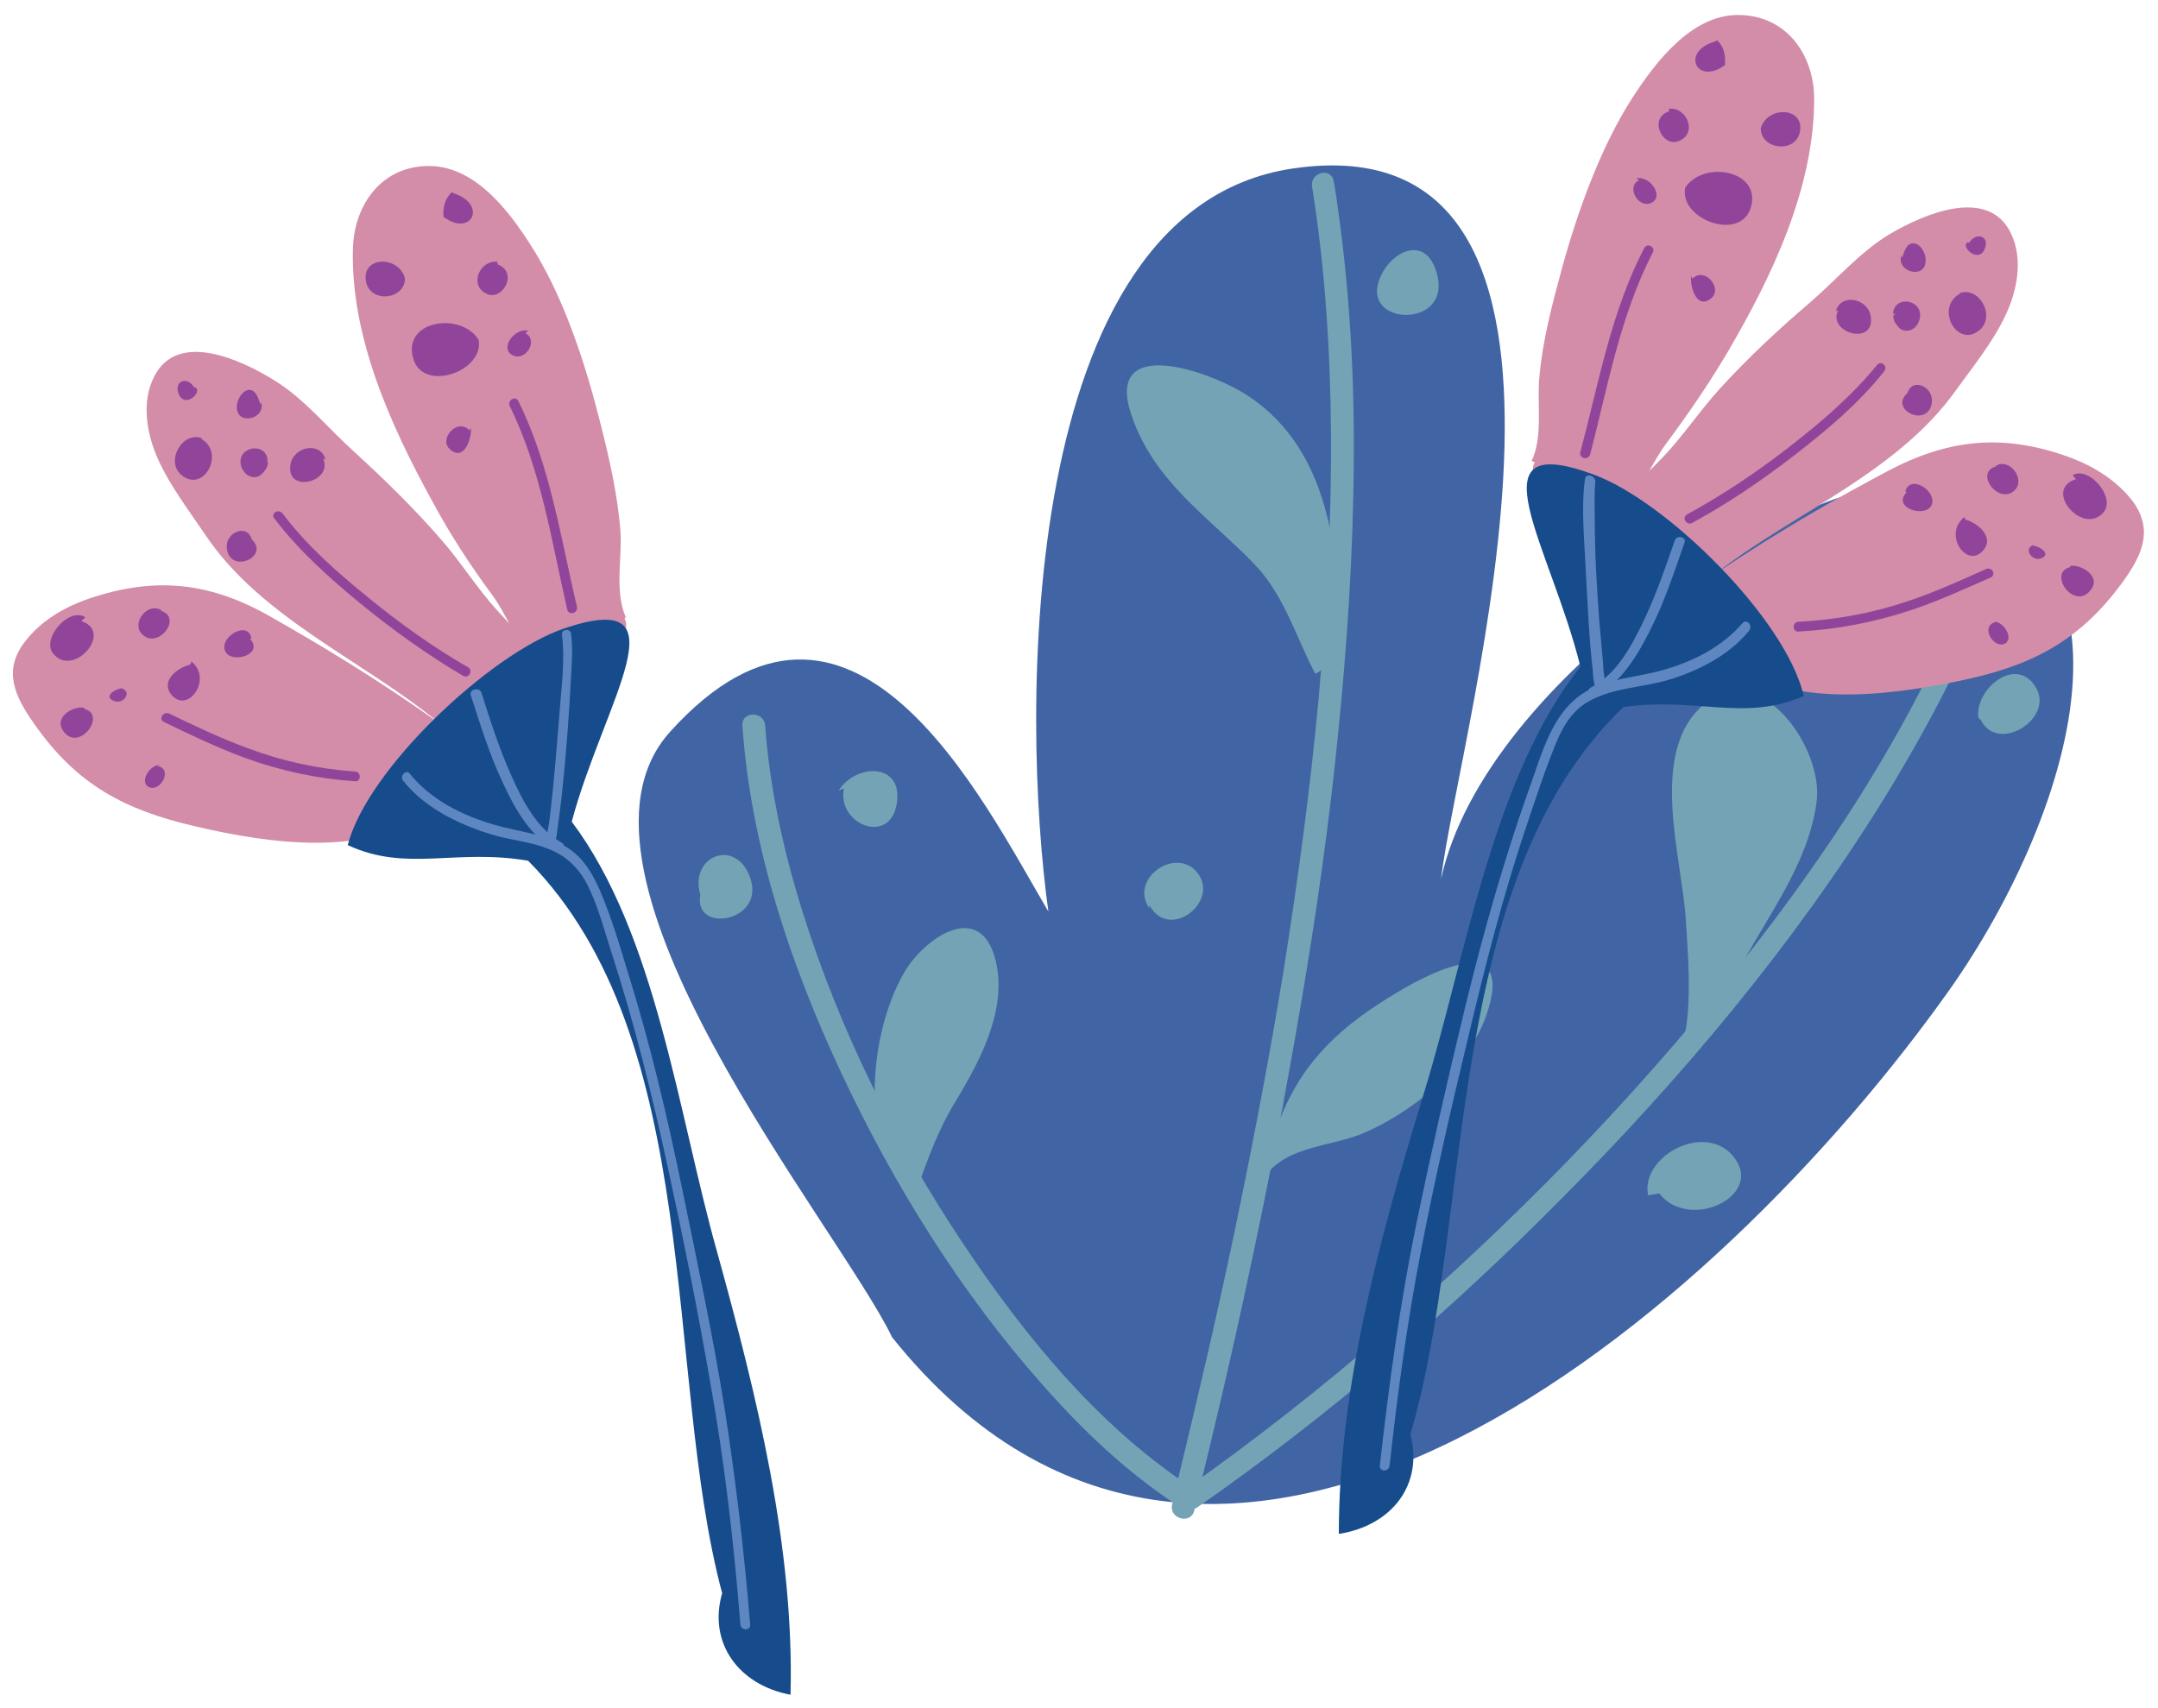
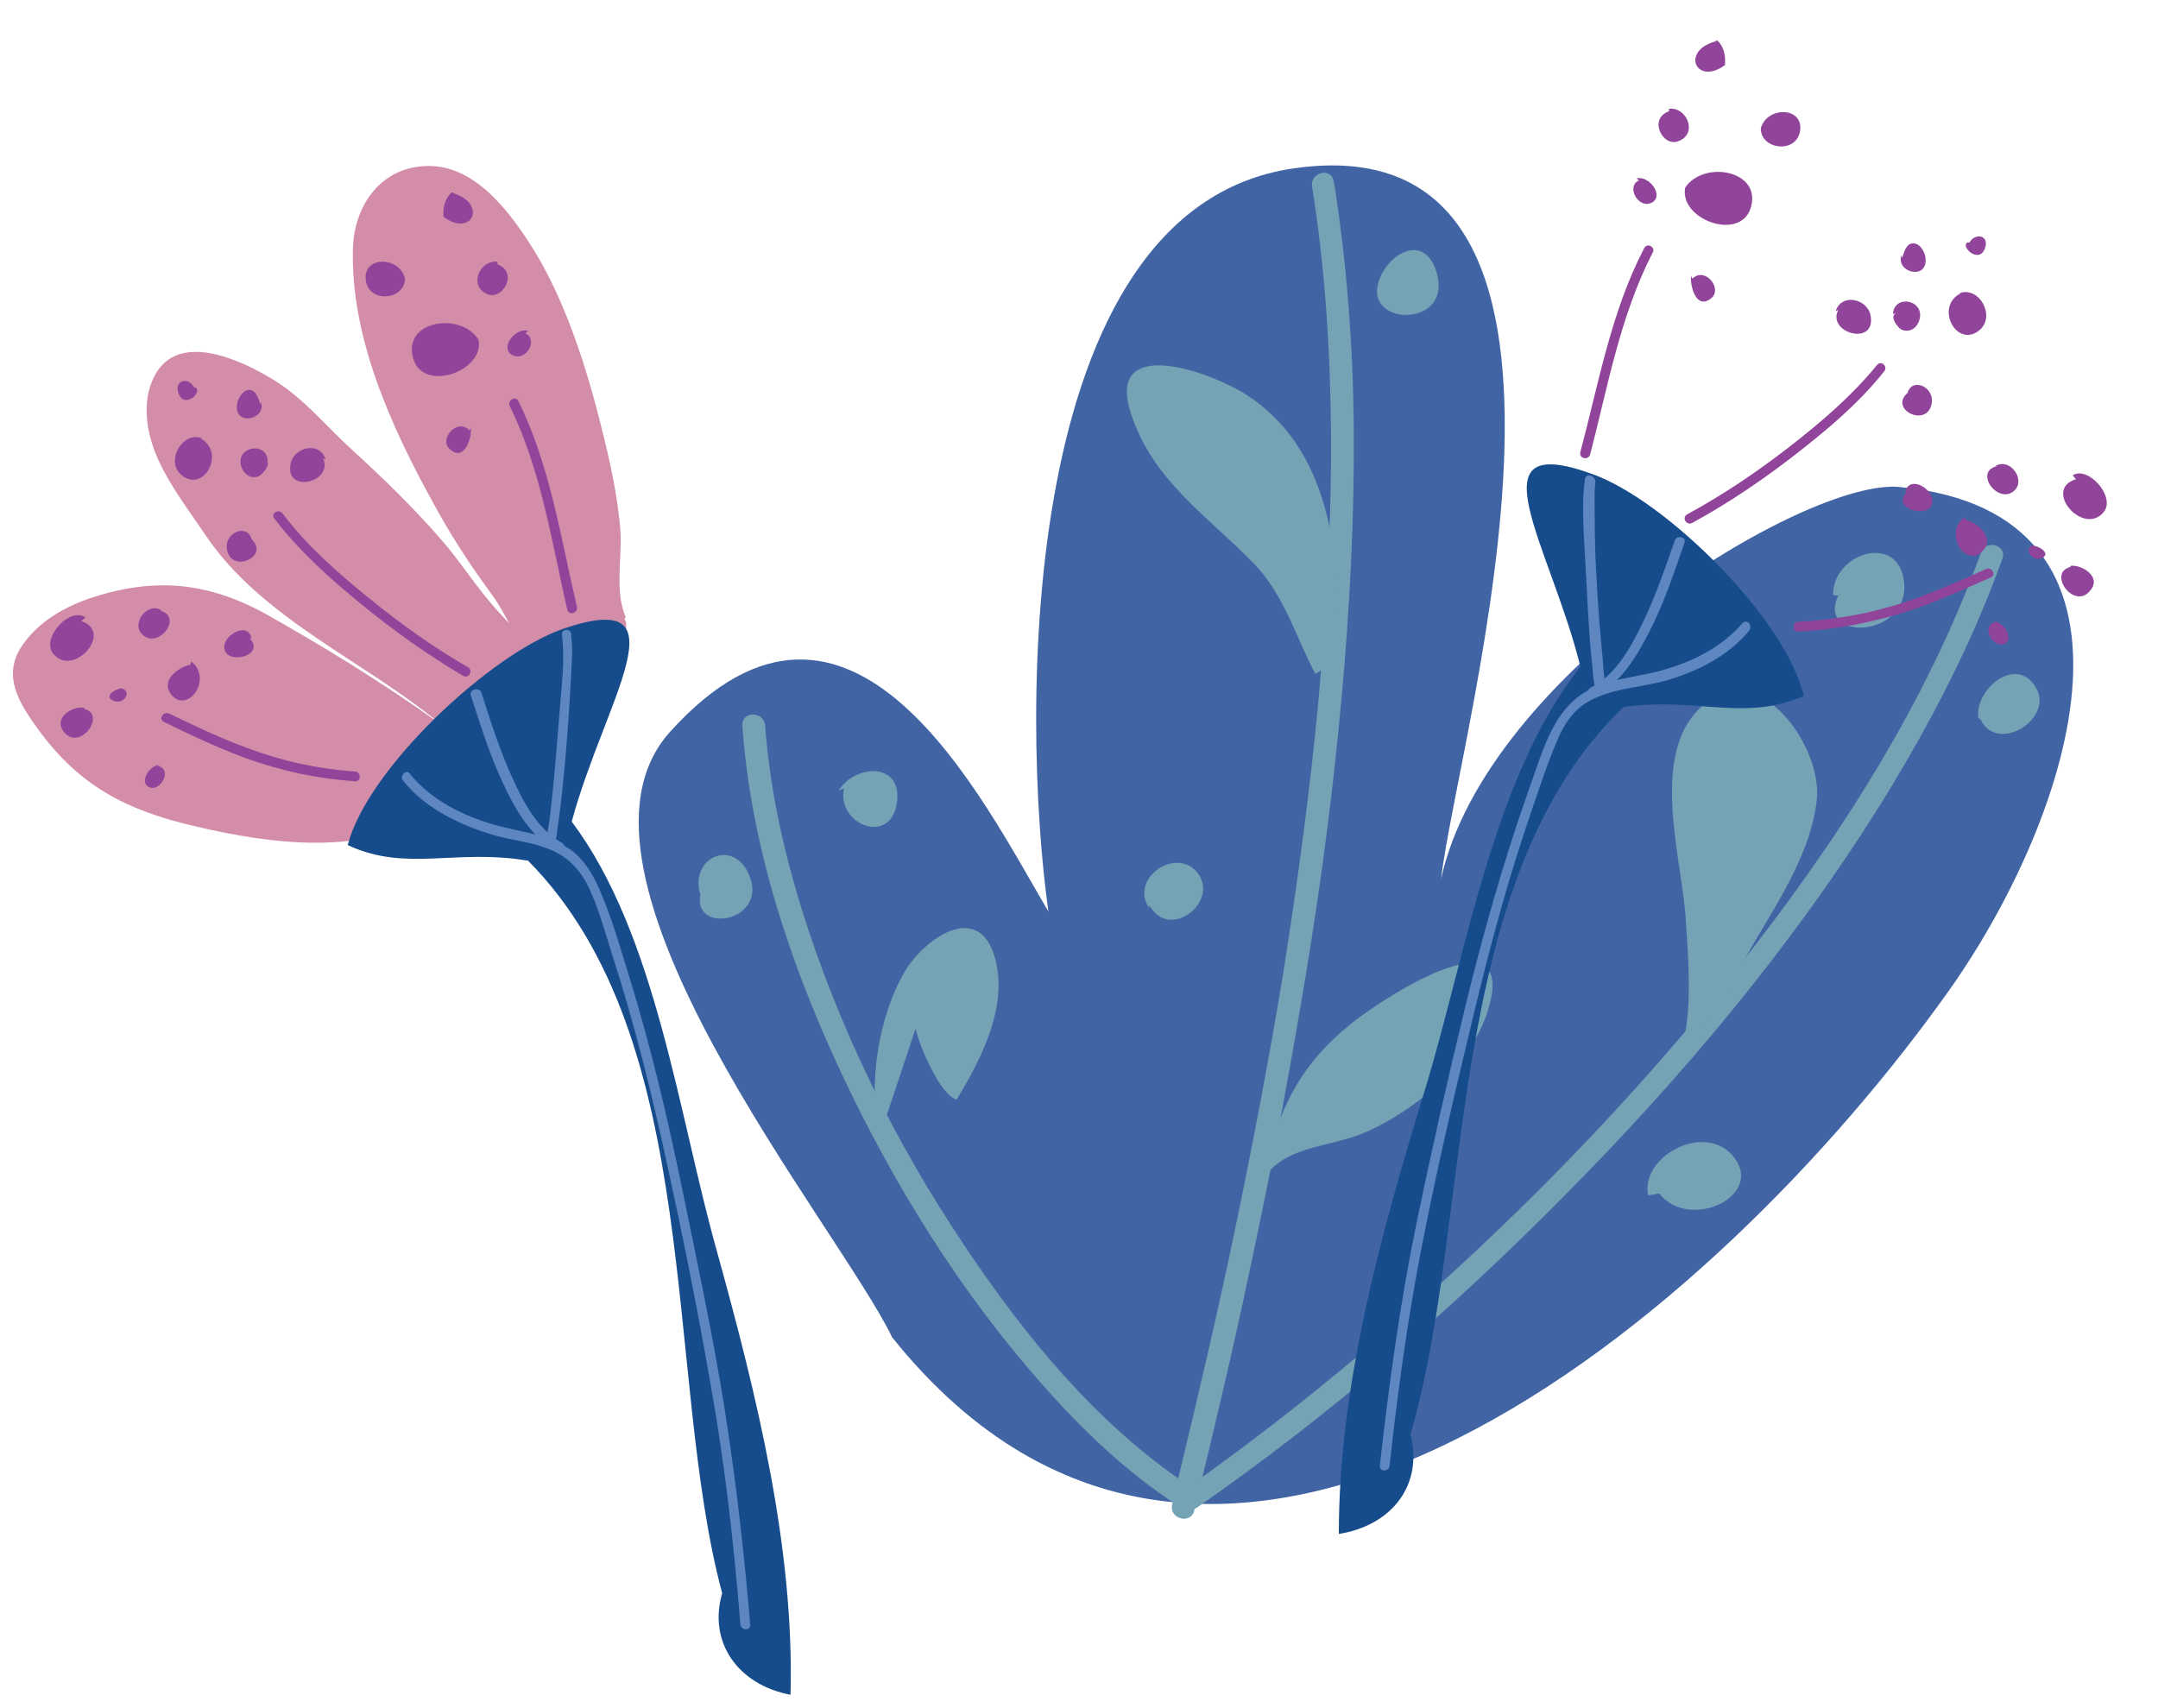
<svg xmlns="http://www.w3.org/2000/svg" version="1.1" id="Izolovaný_režim" x="0px" y="0px" viewBox="0 0 331.4 262.3" style="enable-background:new 0 0 331.4 262.3;" xml:space="preserve">
  <style type="text/css">
	.st0{fill:#4165A4;}
	.st1{fill:#74A3B5;}
	.st2{fill:#D38DA8;}
	.st3{fill:#164C8B;}
	.st4{fill:#5E87C1;}
	.st5{fill:#91459A;}
</style>
  <g>
    <path class="st0" d="M137,205.4c-8.1-16.9-53.6-71.4-34.1-93C130.8,81.5,151,123.1,161,140c-4.2-29.9-4.9-107.7,37.4-114.1   c53.8-8.1,25.6,86.2,22.9,109.1c6.9-31.5,56-61.6,70.4-60.2c41.5,3.9,26.9,50,7.7,77.2C263.9,202.1,187.2,268.1,137,205.4" />
    <g>
      <g>
        <path class="st1" d="M183.4,232c3-12.2,5.9-24.5,8.5-36.8c2.9-13.5,5.5-27,7.8-40.5c2.4-14,4.4-28,5.8-42.1     c1.4-13.8,2.3-27.7,2.4-41.6c0.1-12.9-0.6-25.9-2.4-38.7c-0.2-1.5-0.4-3-0.7-4.5c-0.4-2.2-3.7-1.3-3.3,0.9     c2,12.5,2.8,25.2,2.9,37.8c0.1,13.6-0.7,27.2-1.9,40.8c-1.3,14-3.2,28-5.4,41.9c-2.2,13.5-4.8,27-7.6,40.4     c-2.6,12.4-5.5,24.8-8.5,37.2c-0.3,1.4-0.7,2.8-1,4.3C179.5,233.3,182.9,234.2,183.4,232L183.4,232z" />
      </g>
    </g>
    <g>
      <g>
        <path class="st1" d="M183.9,231.5c20.1-14,38.8-30.1,56-47.5c18.5-18.6,35.6-39,49.4-61.3c7.2-11.7,13.6-24,18.2-36.9     c0.8-2.1-2.6-3-3.3-0.9c-8.4,23.3-22.2,44.6-37.5,63.9c-16.1,20.3-34.3,38.9-53.9,55.8c-9.8,8.5-20,16.5-30.6,24     C180.3,229.8,182.1,232.8,183.9,231.5L183.9,231.5z" />
      </g>
    </g>
    <g>
      <g>
        <path class="st1" d="M182.3,228c-13.9-9.3-25-22.9-34.2-36.7c-10.6-15.8-19.2-33.2-24.9-51.4c-2.9-9.3-5-18.8-5.7-28.5     c-0.2-2.2-3.6-2.2-3.5,0c1.3,18.5,7.3,36.5,15.1,53.2c8.1,17.3,18.4,33.9,31.1,48.2c6,6.8,12.7,13.2,20.3,18.2     C182.4,232.3,184.2,229.3,182.3,228L182.3,228z" />
      </g>
    </g>
    <path class="st1" d="M129.6,121.1c-1.1,5.5,7,8.8,8.1,2.4c1.1-6.4-6.2-6.3-8.9-2.1" />
    <path class="st1" d="M107.6,137.2c-1.5,6.5,10.6,4.4,7.4-2.9c-2.4-5.6-9.3-2.6-7.4,3.3" />
-     <path class="st1" d="M135.1,174.5c-1.9-7.6-0.2-18.4,3.8-25.2c3-5.1,11.2-10.9,13.8-2.5c2.3,7.6-2,15.8-5.8,22.1   c-3,4.9-4.3,8.9-6.2,14c-2.5-0.7-5.7-8.2-6.3-10.9" />
+     <path class="st1" d="M135.1,174.5c-1.9-7.6-0.2-18.4,3.8-25.2c3-5.1,11.2-10.9,13.8-2.5c2.3,7.6-2,15.8-5.8,22.1   c-2.5-0.7-5.7-8.2-6.3-10.9" />
    <path class="st1" d="M205.4,101.6c0.6-14.3-0.4-31.9-13.6-40.7c-5.6-3.8-22.2-9.7-18.1,2.7c3.4,10.3,11.8,15.7,18.9,23   c4.7,4.9,6.5,11.5,9.4,16.9c2-1,2.8-3.1,3.1-5.2" />
    <path class="st1" d="M196.6,171.8c3.6-9.1,9.6-14.4,18-19.4c6-3.6,18-9.3,13.7,3.4c-2.7,8.1-11.7,15.3-19.3,18.4   c-4.6,1.8-10.6,1.9-14,5.6c-0.5-3.8,1.6-6.8,2.1-10.4" />
    <path class="st1" d="M258,161.8c4.7-4.7,8.2-11.6,11.6-17.4c3.9-6.6,8.5-13.7,9.4-21.5c0.9-8.1-8.6-21.8-17.2-14.8   c-8.9,7.2-3.4,23.9-2.9,33.4c0.3,5,1.5,17.6-1.9,21.6" />
    <path class="st1" d="M176.5,139c3,5.6,10.7-0.4,7.5-4.8c-3.2-4.4-10.7,0.7-7.5,5.3" />
    <path class="st1" d="M304.2,110.6c2.6,5.2,11.2-0.2,8.5-4.9c-2.9-5.2-9.4,0-8.9,4.5" />
    <path class="st1" d="M254.8,183.3c4.7,6,16.6,0.2,11.2-5.9c-4.5-5-14.1,0.3-12.9,6.2" />
    <path class="st1" d="M282.3,91.5c-3.5,7.3,11.8,6.5,10-2.8c-1.4-6.8-10.9-3.5-10.8,2.7" />
    <path class="st1" d="M211.5,44.2c-0.8,6,11.6,5.8,9.1-2.4C218.6,35.2,212.2,39.5,211.5,44.2" />
  </g>
  <g>
-     <path class="st2" d="M235.2,70.8c1.8-3.7,0.8-8.9,1.2-12.9c0.5-5.7,2-11.3,3.5-16.8c2.4-8.7,5.9-18.5,10.8-26.1   c3.5-5.4,9-12.7,16.2-12.7c7.5,0,11.7,6.2,11.7,12.9c0,13.7-6.5,27.3-13.3,38.9c-2.9,4.9-6,9.4-9.4,14c-2.1,2.8-3.5,6.4-5.7,9   c0.5-2.6,3.2-4.8,4.9-6.6c3.3-3.4,5.9-7.4,9.1-10.9c4.2-4.6,8.8-8.9,13.6-13c4.1-3.5,7.9-8,12.5-10.7c5.1-3,15-7.3,18.5-0.1   c2,4.1,0.9,9.1-0.9,12.8c-1.9,4-4.9,7.7-7.5,11.3c-9,12.7-25,18.9-36.8,28.1c10.1-6.8,18.9-11.7,26.2-15.6c9.4-5,17.9-5.9,28.2-2.1   c3.7,1.4,7.2,3.6,9.6,6.8c3.2,4.5,1.2,8.4-1.7,12.4c-6.8,9.3-14.4,12.9-25.1,15.1c-12,2.5-26.5,4-36.1-3.2   c-7.4-5.5-15.1-11.1-21.5-17.8c-1.9-2-9.4-9.8-7.5-12.6" />
    <path class="st3" d="M216.6,220.3c9.8-33.3,4.8-84.9,32.7-111.7c11.2-1.6,18.6,2.3,27.7-1.7c-2.7-11.8-21.2-30.1-32.5-34.1   c-18.7-6.8-6.4,11-1.8,29.6c-13.5,17-17.6,44.6-24,65.4c-6.8,22.2-13.1,45.2-13.1,67.8C213.8,234.3,218.6,228,216.6,220.3" />
    <g>
      <g>
        <path class="st4" d="M243.4,73.6c-0.6,4.4-0.1,9.1,0.1,13.6c0.3,5.3,0.5,10.6,1.1,15.8c0.1,0.8,0,3.5,1.5,3.2     c1-0.2,0.6-1.7-0.4-1.5c1.3-0.2,0.8,0.8,0.8,0.2c0-0.2-0.1-0.5-0.1-0.7c-0.1-0.7-0.2-1.4-0.2-2.1c-0.2-2.2-0.4-4.4-0.6-6.7     c-0.4-5.3-0.7-10.5-0.7-15.8c0-1.8-0.1-3.9,0.1-5.6C245,73,243.5,72.6,243.4,73.6L243.4,73.6z" />
      </g>
    </g>
    <g>
      <g>
        <path class="st4" d="M257.2,83c-1.5,4.3-3,8.7-5,12.8c-1.8,3.7-4.1,7.9-7.9,9.8c-0.9,0.5-0.1,1.8,0.8,1.3     c3.9-2.1,6.4-6.3,8.3-10.1c2.2-4.3,3.7-8.9,5.3-13.5C259,82.5,257.5,82.1,257.2,83L257.2,83z" />
      </g>
    </g>
    <g>
      <g>
        <path class="st4" d="M267.6,95.7c-3,3.5-7.2,5.7-11.5,7c-3.7,1.2-7.7,1.3-11.3,2.9c-6.4,2.7-8,10.3-10.2,16.2     c-3.8,10.8-6.9,21.8-9.6,32.9c-2.7,11.1-5.2,22.2-7.5,33.3c-2.5,12.2-4.2,24.6-5.6,37.1c-0.1,1,1.4,1,1.5,0     c1.2-11,2.7-22,4.8-32.9c2.1-10.9,4.6-21.8,7.2-32.6c2.6-11,5.4-22,9-32.7c1.5-4.4,2.9-8.8,4.7-13.1c1.1-2.6,2.6-4.9,5.1-6.2     c3.7-2,8.1-2,12.1-3.2c4.6-1.4,9.1-3.7,12.2-7.4C269.3,96.1,268.3,95,267.6,95.7L267.6,95.7z" />
      </g>
    </g>
    <g>
      <g>
        <path class="st5" d="M252.5,38.1c-5.1,9.8-7,20.8-9.8,31.3c-0.3,1,1.2,1.4,1.5,0.4c2.7-10.4,4.6-21.3,9.6-31     C254.3,38,253,37.2,252.5,38.1L252.5,38.1z" />
      </g>
    </g>
    <g>
      <g>
        <path class="st5" d="M288.3,56c-3.9,4.8-8.7,8.9-13.6,12.7c-4.9,3.8-10.1,7.3-15.6,10.3c-0.9,0.5-0.1,1.8,0.8,1.3     c5.5-3,10.8-6.6,15.7-10.4c4.9-3.8,9.8-7.9,13.7-12.8C290,56.4,289,55.3,288.3,56L288.3,56z" />
      </g>
    </g>
    <g>
      <g>
        <path class="st5" d="M305,87.4c-4,1.8-8,3.6-12.2,5c-5.4,1.8-10.9,2.8-16.6,3.1c-1,0-1,1.6,0,1.5c5.8-0.3,11.5-1.4,17-3.2     c4.3-1.4,8.4-3.3,12.5-5.1C306.6,88.3,305.9,87,305,87.4L305,87.4z" />
      </g>
    </g>
    <path class="st5" d="M263.3,6.4c-5.2,1.5-2.8,6.8,1.6,3.6c0.1-1.4-0.1-2.8-1.2-3.8" />
    <path class="st5" d="M270.4,19.7c0,3.3,5.3,3.9,6,0.6C277.2,16.4,271.4,16.2,270.4,19.7" />
    <path class="st5" d="M256.3,17.1c-3.2,1.1-1,5.5,1.4,4.6c3.1-1.1,1.4-5.3-1.4-5" />
    <path class="st5" d="M258.8,28.8c-1,4.8,8.2,8.3,10,3.3C270.8,26.2,261.7,24.5,258.8,28.8" />
    <path class="st5" d="M259.7,42.4c-0.2,1.5,0.8,5.3,3.1,3.4c1.8-1.5-1-4.9-2.9-3" />
    <path class="st5" d="M251.7,27.7c-2,0.9-0.2,4.3,1.8,3.5c2.2-0.9-0.1-4.3-2.2-3.8" />
    <path class="st5" d="M302.2,37.2c-1.3,0.6,1.7,3.4,2.6,1c0.8-2-1.4-2.6-2.4-0.9" />
    <path class="st5" d="M292,39.2c-0.9,2.7,4.1,3.9,3.7,0.4c-0.1-0.9-0.9-2.4-2.1-2.2c-0.9,0.1-1.2,1.4-1.5,2.2" />
    <path class="st5" d="M301,45.1c-3.9,2.1-0.5,8.5,3,5.6c2.5-2.1,0-6.7-3-5.7" />
    <path class="st5" d="M291.4,48.1c-1.5,0.1,0,2.4,0.8,2.6c1.3,0.4,2.3-0.5,2.6-1.7c0.7-3-3.9-3.8-4.1-0.8" />
    <path class="st5" d="M282.3,47.6c-1.8,3.5,5.6,5.6,5,1.1c-0.3-2.8-4.5-3.8-5.4-0.9" />
    <path class="st5" d="M293,60.3c-3,2.5,2.7,5.4,3.6,1.9c0.7-2.8-3.1-4.4-3.7-1.7" />
    <path class="st5" d="M318.8,73.6c-5.2,1.6,1.2,8.9,4.3,5c1.8-2.3-2.4-7.1-4.8-5.6" />
    <path class="st5" d="M306.7,71.6c-3.7,0.8,0.2,6.1,2.7,3.7c1.7-1.7-0.8-5.1-3-3.7" />
    <path class="st5" d="M301.7,79.4c-3.4,2.6,0.3,8,2.8,5.2c1.9-2.1-0.8-4.3-2.7-4.8" />
    <path class="st5" d="M292.8,75.6c-2.4,2.5,3.2,4.1,3.9,1.8c0.6-2.1-3.4-4.6-4.1-1.9" />
    <path class="st5" d="M317.9,87.1c-3.5,0.9,0.6,6.7,3.1,3.6c1.8-2.1-1.3-4-3-3.8" />
    <path class="st5" d="M312.4,83.7c-1.8,0.4-0.4,2.5,0.9,2.1c2-0.6-0.2-2.1-1.4-2" />
    <path class="st5" d="M306.6,95.5c-2.6,0.5-0.6,4.1,1.2,3.4c1.6-0.7-0.1-3.6-1.7-3.4" />
  </g>
  <g>
    <path class="st2" d="M96.1,94.8c-1.7-3.8-0.6-8.9-0.8-12.9c-0.4-5.7-1.7-11.4-3.1-16.9c-2.2-8.8-5.4-18.7-10.1-26.4   c-3.4-5.5-8.7-12.9-15.9-13.1c-7.5-0.2-11.8,5.9-12,12.6C53.8,51.7,60,65.4,66.5,77.2c2.7,5,5.7,9.6,9.1,14.2   c2.1,2.9,3.4,6.4,5.5,9.2c-0.5-2.6-3-4.9-4.7-6.8c-3.2-3.5-5.7-7.6-8.8-11.1c-4.1-4.7-8.6-9.1-13.2-13.3c-4-3.6-7.7-8.2-12.3-11   c-5-3.1-14.8-7.7-18.4-0.6c-2.1,4-1.1,9.1,0.6,12.8c1.8,4,4.7,7.8,7.2,11.5c8.6,12.9,24.6,19.5,36,29c-10-7.1-18.6-12.2-25.8-16.3   c-9.2-5.3-17.7-6.4-28.2-2.8c-3.7,1.3-7.3,3.4-9.7,6.6c-3.4,4.4-1.5,8.4,1.4,12.5c6.6,9.5,14,13.3,24.7,15.8   c11.9,2.8,26.4,4.7,36.2-2.2c7.6-5.3,15.4-10.7,22-17.3c1.9-1.9,9.6-9.5,7.8-12.4" />
    <path class="st3" d="M110.9,244.7c-9-33.6-2.6-85-29.8-112.5c-11.2-1.9-18.7,1.8-27.7-2.4c3-11.7,22-29.5,33.3-33.3   c18.8-6.3,6.1,11.1,1.1,29.7c13,17.3,16.4,45.1,22.3,66c6.2,22.4,11.9,45.6,11.3,68.1C113.4,258.8,108.7,252.3,110.9,244.7" />
    <g>
      <g>
        <path class="st4" d="M86.3,97.5c0.5,4-0.1,8.2-0.4,12.2c-0.4,5.1-0.8,10.2-1.4,15.3c-0.1,0.9-0.2,1.7-0.4,2.6     c0,0.3-0.1,0.6-0.2,0.9c-0.2,0.7-0.1-0.2,0.7-0.1c-1-0.2-1.4,1.3-0.4,1.5c1.2,0.3,1.3-1.7,1.4-2.5c0.3-2.2,0.6-4.4,0.8-6.5     c0.6-5.7,1-11.4,1.3-17.1c0.1-2.1,0.3-4.2,0-6.3C87.8,96.5,86.2,96.5,86.3,97.5L86.3,97.5z" />
      </g>
    </g>
    <g>
      <g>
        <path class="st4" d="M72.3,106.8c1.5,4.6,2.9,9.2,5,13.6c1.8,3.9,4.2,8.1,8.1,10.3c0.9,0.5,1.7-0.9,0.8-1.3     c-3.7-2.1-5.9-6.3-7.6-10.1c-1.9-4.2-3.3-8.6-4.7-13C73.5,105.5,72,105.9,72.3,106.8L72.3,106.8z" />
      </g>
    </g>
    <g>
      <g>
        <path class="st4" d="M61.9,119.9c2.7,3.4,6.5,5.6,10.5,7.2c2,0.8,4,1.4,6.1,1.8c1.9,0.4,3.7,0.7,5.5,1.4c2.7,1,4.6,2.7,6,5.2     c1.8,3.4,2.8,7.4,4,11.1c3.5,10.8,6.2,21.8,8.6,32.9c2.4,11,4.6,22,6.5,33c2.2,12.2,3.6,24.6,4.6,37c0.1,1,1.6,1,1.5,0     c-0.9-11-2.2-22.1-3.9-33c-1.8-11.3-4.2-22.5-6.5-33.7c-2.3-11.2-4.9-22.3-8.3-33.2c-1.3-4.3-2.6-8.7-4.4-12.9     c-1.1-2.5-2.5-4.9-4.8-6.4c-3.3-2.2-7.5-2.5-11.3-3.6c-4.9-1.4-9.8-3.8-13.1-7.9C62.4,118.1,61.3,119.2,61.9,119.9L61.9,119.9z" />
      </g>
    </g>
    <g>
      <g>
        <path class="st5" d="M78.3,62.4c4.8,9.8,6.4,20.7,8.8,31.2c0.2,1,1.7,0.6,1.5-0.4c-2.5-10.6-4.1-21.7-9-31.6     C79.2,60.7,77.8,61.5,78.3,62.4L78.3,62.4z" />
      </g>
    </g>
    <g>
      <g>
        <path class="st5" d="M42.1,79.6c3.8,5,8.6,9.3,13.5,13.3c4.9,4,10.1,7.7,15.5,10.9c0.9,0.5,1.6-0.8,0.8-1.3     c-5.4-3.1-10.4-6.7-15.2-10.6c-4.8-3.9-9.5-8-13.2-12.9C42.9,78,41.5,78.8,42.1,79.6L42.1,79.6z" />
      </g>
    </g>
    <g>
      <g>
        <path class="st5" d="M25.2,110.9c4.1,2,8.1,3.9,12.4,5.5c5.5,2,11.1,3.2,16.9,3.6c1,0.1,1-1.5,0-1.5c-5.7-0.4-11.2-1.6-16.5-3.6     c-4.1-1.5-8.1-3.4-12-5.3C25,109.2,24.3,110.5,25.2,110.9L25.2,110.9z" />
      </g>
    </g>
    <path class="st5" d="M69.7,29.7c5.2,1.7,2.7,6.8-1.6,3.6c-0.1-1.4,0.2-2.8,1.3-3.8" />
    <path class="st5" d="M62.2,42.8c-0.1,3.3-5.4,3.8-6,0.4C55.5,39.3,61.3,39.2,62.2,42.8" />
    <path class="st5" d="M76.4,40.6c3.2,1.2,0.9,5.5-1.5,4.6c-3-1.2-1.3-5.3,1.5-5" />
    <path class="st5" d="M73.5,52.2c0.9,4.8-8.4,8.1-10,3C61.6,49.2,70.8,47.8,73.5,52.2" />
    <path class="st5" d="M72.3,65.7c0.2,1.5-1,5.3-3.2,3.3c-1.8-1.5,1.1-4.9,3-2.9" />
    <path class="st5" d="M80.7,51.2c2,1,0.1,4.3-1.9,3.4c-2.2-1,0.2-4.3,2.3-3.8" />
    <path class="st5" d="M30,59.5c1.2,0.7-1.7,3.4-2.6,0.9c-0.7-2,1.5-2.6,2.4-0.9" />
    <path class="st5" d="M40.1,61.8c0.8,2.7-4.2,3.7-3.7,0.3c0.1-0.9,1-2.4,2.1-2.2c0.9,0.2,1.2,1.4,1.5,2.2" />
    <path class="st5" d="M30.9,67.4c3.8,2.2,0.3,8.5-3.1,5.5c-2.4-2.1,0.2-6.7,3.2-5.6" />
    <path class="st5" d="M40.5,70.6c1.5,0.1,0,2.3-0.9,2.6c-1.3,0.4-2.3-0.6-2.6-1.7c-0.7-3,4-3.7,4.1-0.7" />
    <path class="st5" d="M49.6,70.4c1.7,3.6-5.7,5.5-5,1c0.4-2.8,4.6-3.7,5.4-0.8" />
    <path class="st5" d="M38.6,82.8c2.9,2.6-2.9,5.3-3.7,1.8c-0.7-2.8,3.2-4.4,3.8-1.6" />
    <path class="st5" d="M12.5,95.4c5.1,1.7-1.4,8.9-4.4,4.9c-1.7-2.3,2.5-7.1,5-5.5" />
    <path class="st5" d="M24.6,93.8c3.6,0.9-0.3,6.1-2.8,3.6c-1.7-1.7,0.9-5.1,3.1-3.6" />
    <path class="st5" d="M29.4,101.6c3.3,2.7-0.5,8-3,5.2c-1.9-2.2,0.9-4.3,2.8-4.7" />
    <path class="st5" d="M38.4,98.1c2.3,2.6-3.3,4-3.9,1.7c-0.6-2.1,3.6-4.5,4.1-1.8" />
    <path class="st5" d="M13,108.9c3.4,0.9-0.8,6.6-3.2,3.5c-1.7-2.2,1.4-4,3.1-3.7" />
    <path class="st5" d="M18.6,105.7c1.8,0.5,0.4,2.5-1,2c-2-0.7,0.3-2.1,1.5-2" />
    <path class="st5" d="M24.1,117.6c2.6,0.5,0.5,4.1-1.2,3.3c-1.6-0.7,0.1-3.6,1.8-3.4" />
  </g>
</svg>